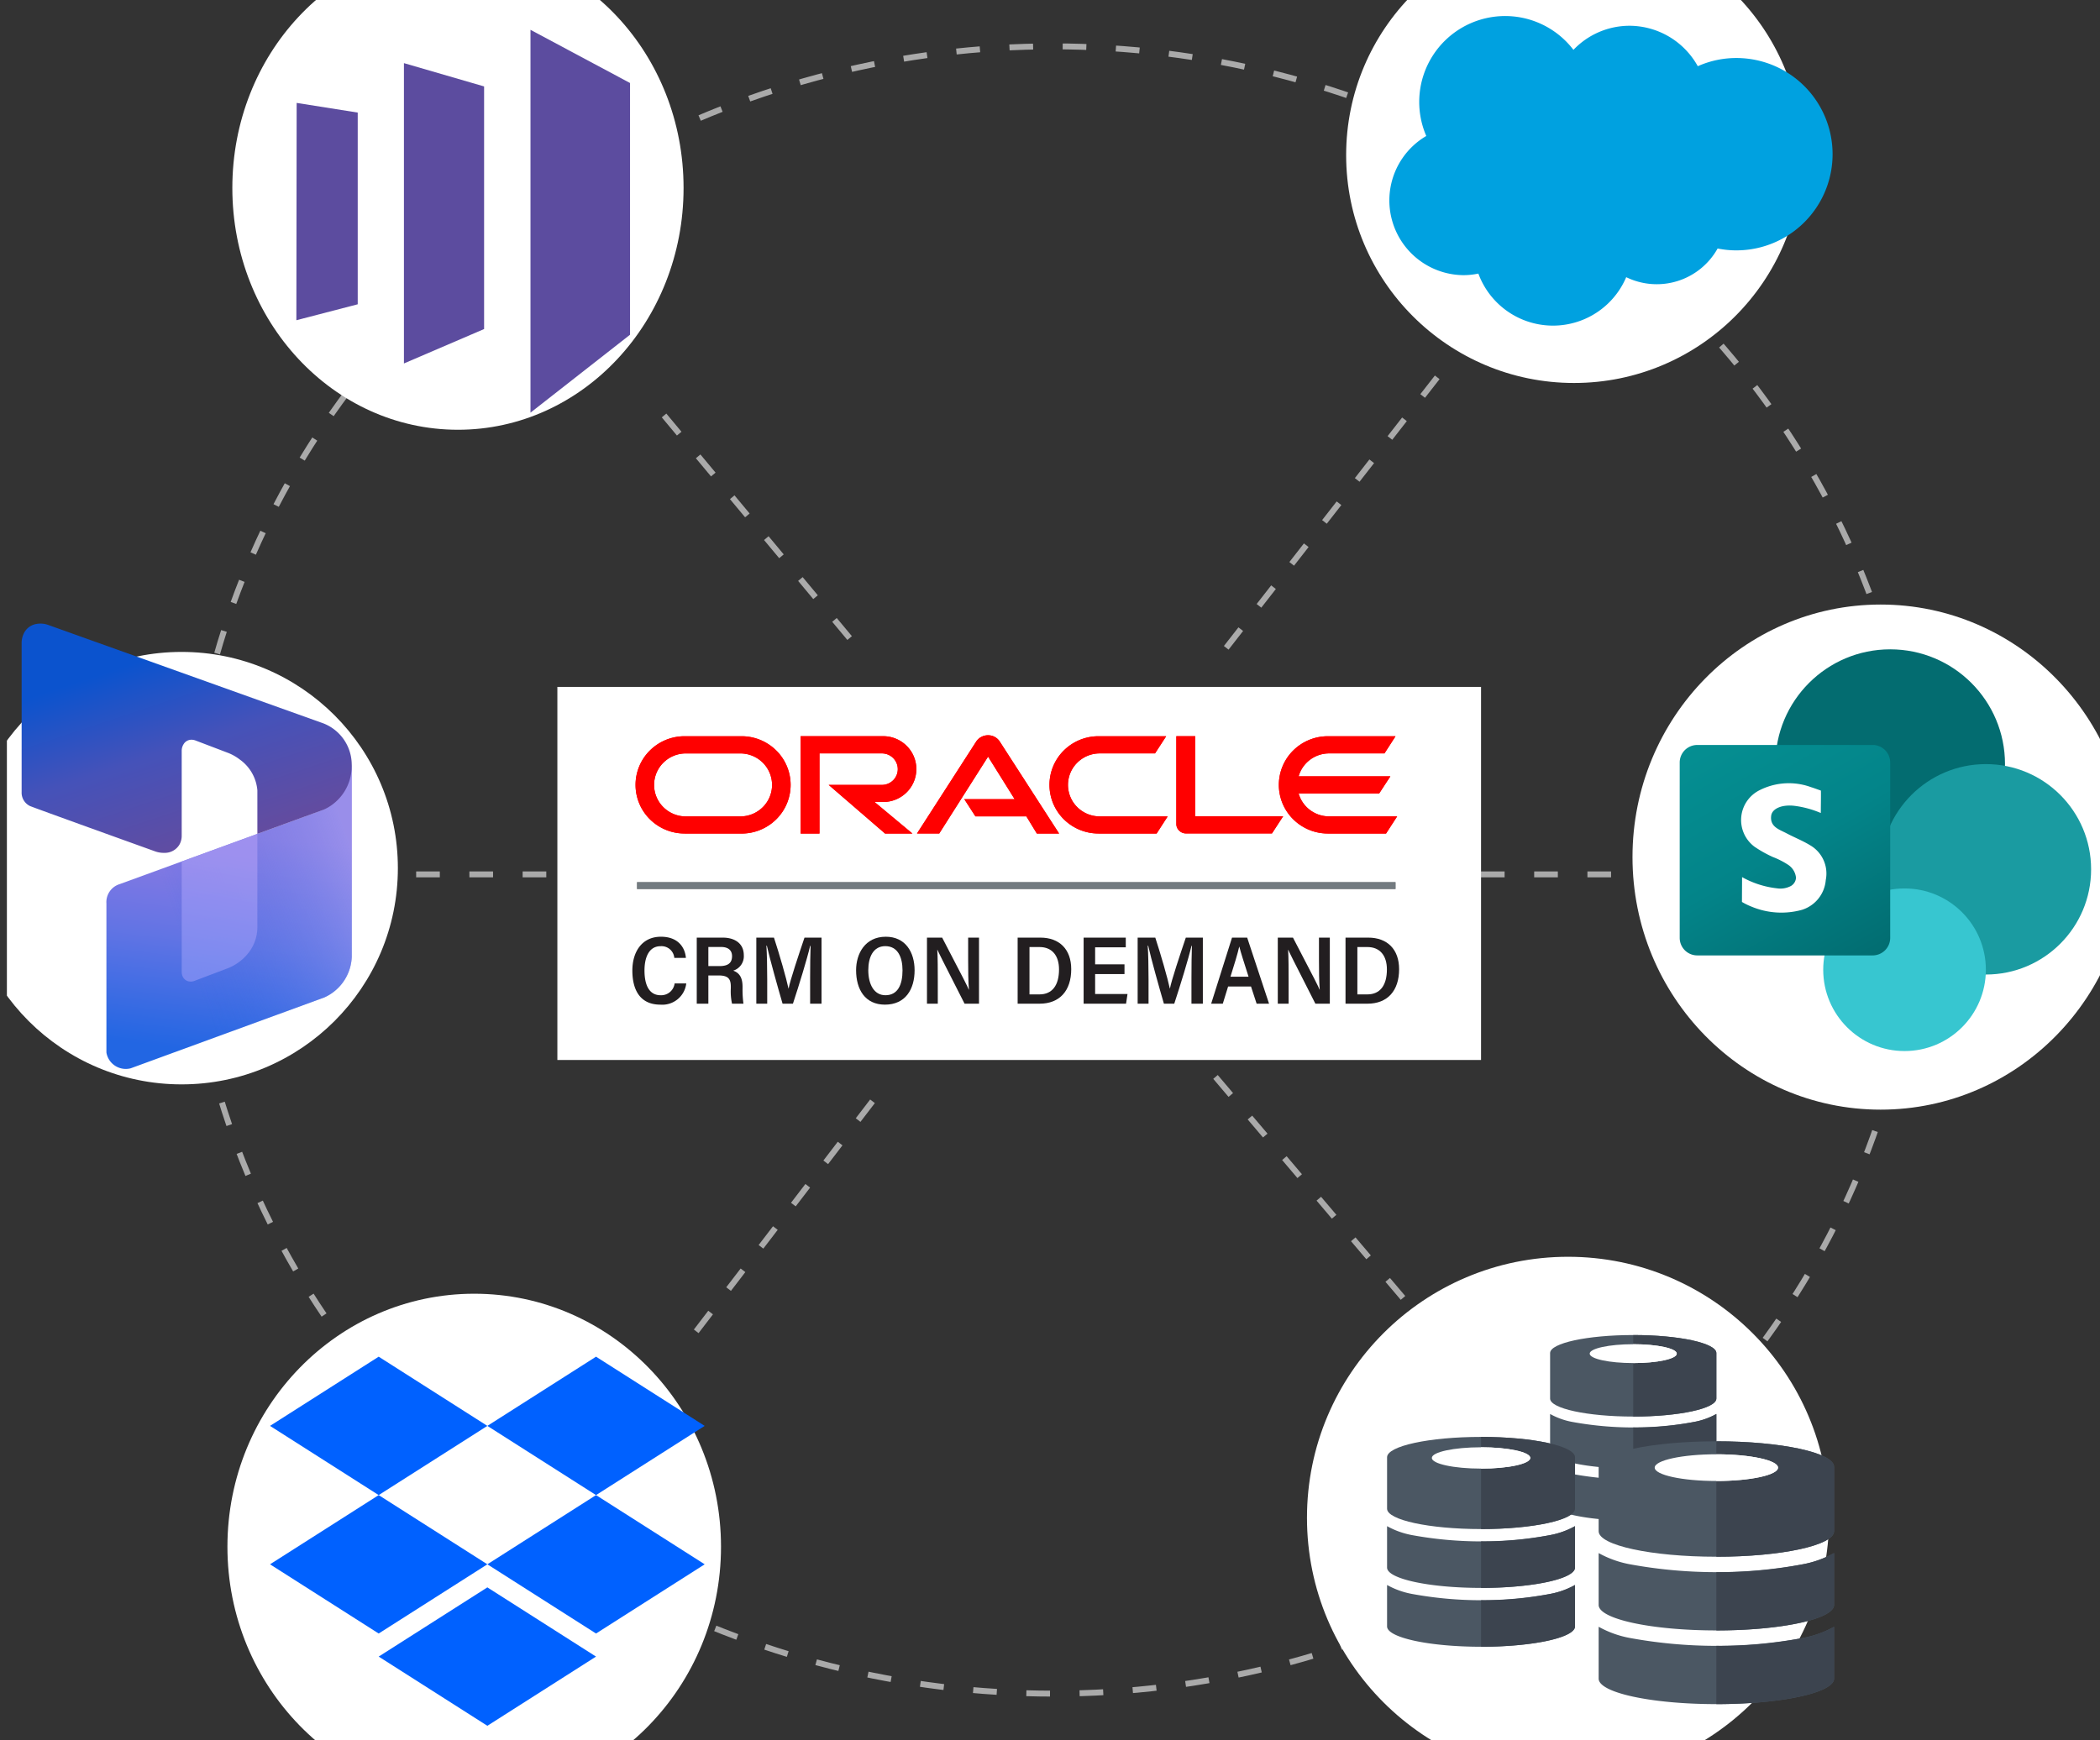
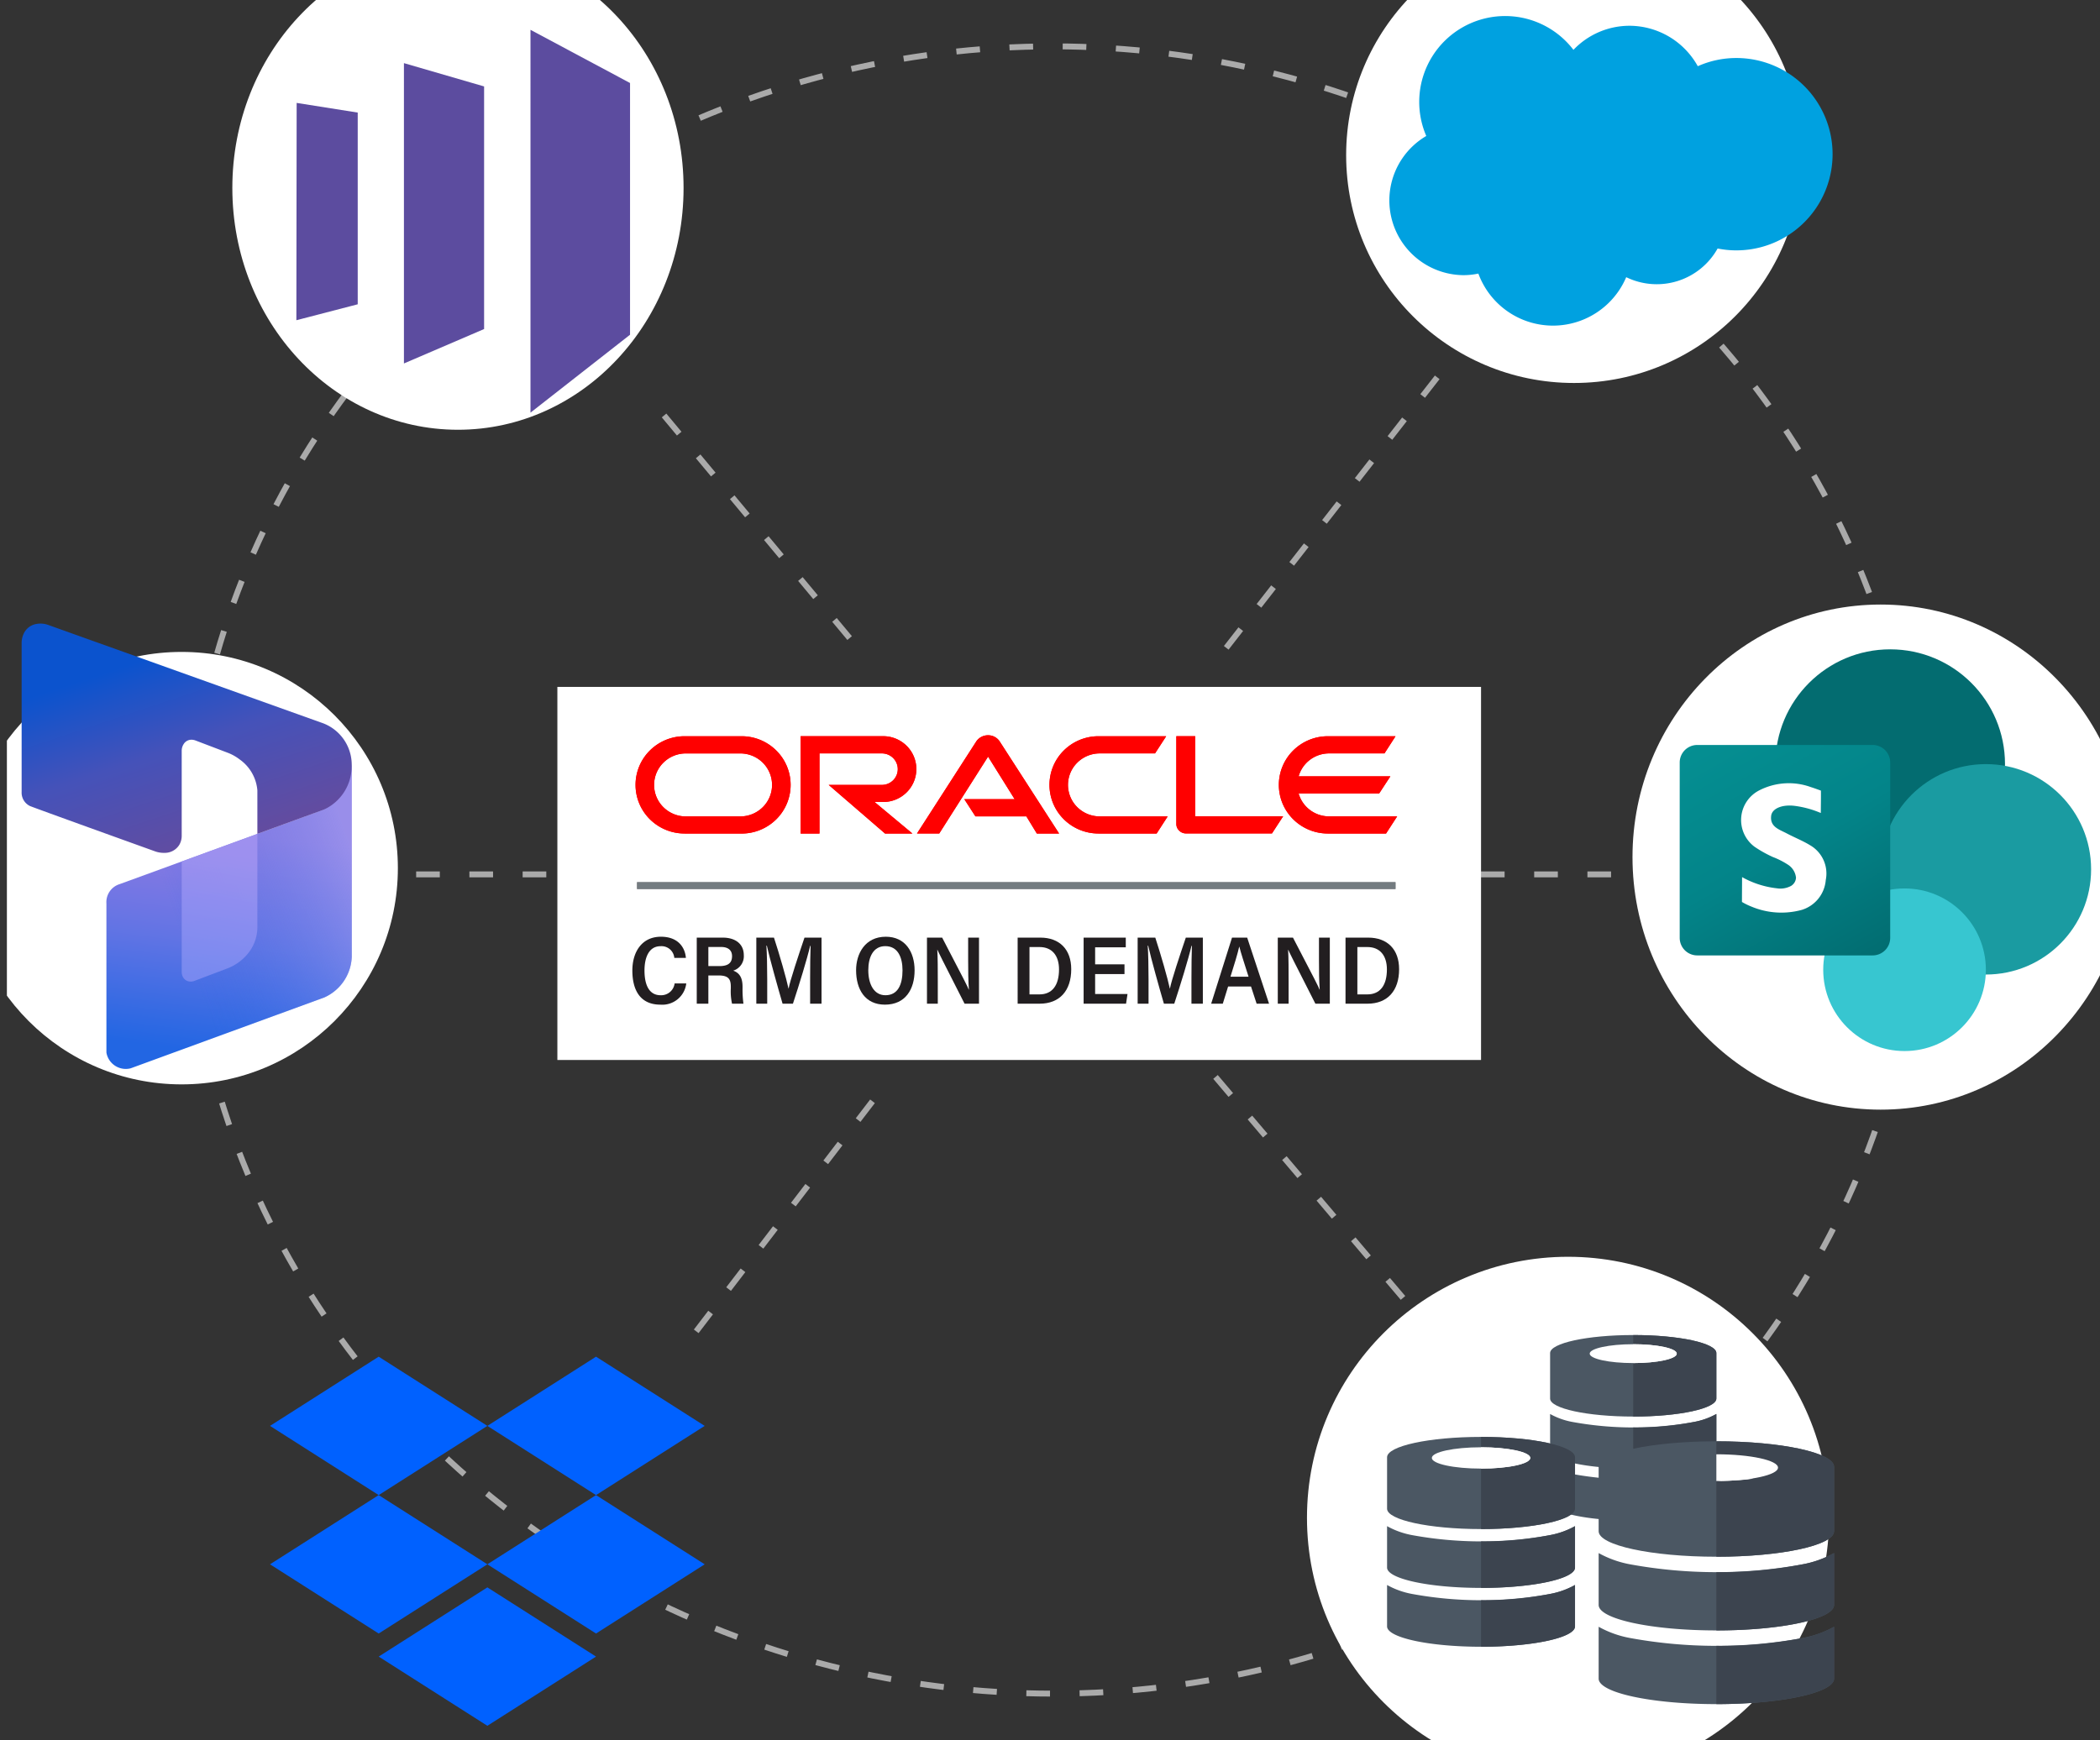
<svg xmlns="http://www.w3.org/2000/svg" width="355" height="294.222" viewBox="0 0 355 294.222">
  <rect x="0" y="0" width="355" height="294.222" fill="#333333" stroke="none" />
  <defs>
    <clipPath id="a">
      <rect x="1.165" width="353.835" height="294.222" fill="none" />
    </clipPath>
    <linearGradient id="b" x1="38.872" y1="-713.673" x2="45.401" y2="-662.878" gradientTransform="matrix(1, 0, 0, -1, -3.204, -532.721)" gradientUnits="userSpaceOnUse">
      <stop offset="0.057" stop-color="#2266e3" />
      <stop offset="0.425" stop-color="#6274e4" />
      <stop offset="0.493" stop-color="#6c75e4" />
      <stop offset="0.788" stop-color="#947be2" />
    </linearGradient>
    <linearGradient id="c" x1="15.448" y1="-697.517" x2="64.058" y2="-680.718" gradientTransform="matrix(1, 0, 0, -1, -3.204, -532.721)" gradientUnits="userSpaceOnUse">
      <stop offset="0.376" stop-color="#2266e3" stop-opacity="0" />
      <stop offset="0.583" stop-color="#4b77e7" stop-opacity="0.336" />
      <stop offset="1" stop-color="#9b9af0" />
    </linearGradient>
    <linearGradient id="d" x1="27.134" y1="-641.055" x2="44.741" y2="-694.014" gradientTransform="matrix(1, 0, 0, -1, -3.204, -532.721)" gradientUnits="userSpaceOnUse">
      <stop offset="0.057" stop-color="#0b53ce" />
      <stop offset="0.339" stop-color="#4552b9" />
      <stop offset="0.708" stop-color="#674b9c" />
    </linearGradient>
    <linearGradient id="e" x1="37.735" y1="-698.898" x2="43.113" y2="-668.389" gradientTransform="matrix(1, 0, 0, -1, -3.204, -532.721)" gradientUnits="userSpaceOnUse">
      <stop offset="0.057" stop-color="#7e8df1" />
      <stop offset="0.713" stop-color="#a193f0" />
    </linearGradient>
    <linearGradient id="f" x1="5535.096" y1="-3540.626" x2="5619.808" y2="-3687.342" gradientTransform="matrix(0.274, 0, 0, -0.274, -1226.898, -846.589)" gradientUnits="userSpaceOnUse">
      <stop offset="0" stop-color="#058f92" />
      <stop offset="0.5" stop-color="#038489" />
      <stop offset="1" stop-color="#026d71" />
    </linearGradient>
  </defs>
  <line x1="70.35" y1="147.853" x2="277.396" y2="147.853" fill="none" stroke="#aaa" stroke-miterlimit="10" stroke-dasharray="4 5" />
  <line x1="242.958" y1="63.805" x2="204.712" y2="112.849" fill="none" stroke="#aaa" stroke-miterlimit="10" stroke-dasharray="4 5" />
  <line x1="147.494" y1="186.223" x2="115.78" y2="227.617" fill="none" stroke="#aaa" stroke-miterlimit="10" stroke-dasharray="4 5" />
  <line x1="112.256" y1="70.253" x2="146.074" y2="110.829" fill="none" stroke="#aaa" stroke-miterlimit="10" stroke-dasharray="4 5" />
  <line x1="205.477" y1="182.104" x2="249.275" y2="233.733" fill="none" stroke="#aaa" stroke-miterlimit="10" stroke-dasharray="4 5" />
  <rect x="94.222" y="116.151" width="156.145" height="63.086" fill="#fff" />
  <g clip-path="url(#a)">
    <ellipse cx="178.039" cy="147.111" rx="146.481" ry="139.271" fill="none" stroke="#aaa" stroke-miterlimit="10" stroke-dasharray="4 5" />
    <circle cx="266.086" cy="26.237" r="38.523" fill="#fff" />
    <circle cx="265.072" cy="256.645" r="44.131" fill="#fff" />
    <ellipse cx="317.915" cy="144.93" rx="41.946" ry="42.705" fill="#fff" />
-     <ellipse cx="80.165" cy="261.542" rx="41.719" ry="42.78" fill="#fff" />
    <circle cx="30.696" cy="146.799" r="36.563" fill="#fff" />
    <ellipse cx="77.416" cy="31.781" rx="38.14" ry="40.889" fill="#fff" />
  </g>
  <path d="M17.989,152.765v25.217a3.322,3.322,0,0,0,3.83,2.721c.095-.016.189-.036.282-.061l32.714-11.975a7.847,7.847,0,0,0,4.649-6.894v-32.47a10.288,10.288,0,0,1-4.77,7.617L20.226,149.5A3.183,3.183,0,0,0,17.989,152.765Z" fill="url(#b)" />
  <path d="M17.989,152.765v25.217a3.322,3.322,0,0,0,3.83,2.721c.095-.016.189-.036.282-.061l32.714-11.975a7.847,7.847,0,0,0,4.649-6.894V129.277s-.014-.159-.055.102a10.639,10.639,0,0,1-6.878,8.332L20.226,149.5A3.183,3.183,0,0,0,17.989,152.765Z" opacity="0.63" fill="url(#c)" style="isolation:isolate" />
  <path d="M3.957,107.261a3.721,3.721,0,0,0-.3,1.503v25.134A2.513,2.513,0,0,0,5.07,136.295c1.385.554,18.294,6.638,21.109,7.651a4.373,4.373,0,0,0,1.637.267,2.876,2.876,0,0,0,2.506-1.375,3.004,3.004,0,0,0,.395-1.523V126.972a2.088,2.088,0,0,1,.327-1.148,1.544,1.544,0,0,1,1.297-.741,1.922,1.922,0,0,1,.726.135L38.48,127.28a7.869,7.869,0,0,1,2.02,1.125,7.133,7.133,0,0,1,3.008,5.232v7.367l11.187-4.082a8.045,8.045,0,0,0,4.741-6.936c.004-.107.009-.214.017-.32a7.525,7.525,0,0,0-5.21-7.499L8.169,105.681a3.852,3.852,0,0,0-1.961-.184A2.9,2.9,0,0,0,3.957,107.261Z" fill="url(#d)" />
  <path d="M30.718,145.672v18.686a1.753,1.753,0,0,0,.237.903,1.431,1.431,0,0,0,.883.666,1.717,1.717,0,0,0,1.043-.07l5.466-2.068a8.328,8.328,0,0,0,3.503-2.477,7.049,7.049,0,0,0,1.657-4.496V141.004Z" opacity="0.88" fill="url(#e)" style="isolation:isolate" />
  <path d="M106.507,14.036l-16.83-8.994V69.778l16.83-13.177Zm-24.671.578V55.639l-13.552,5.82V10.675ZM50.149,17.401,50.1,54.148,60.472,51.454V19.036Z" fill="#5c4c9f" />
  <circle cx="319.533" cy="129.206" r="19.408" fill="#036c70" />
  <circle cx="335.706" cy="146.997" r="17.791" fill="#1a9ba1" />
  <circle cx="321.959" cy="163.979" r="13.748" fill="#37c6d0" />
  <path d="M286.915,125.971H316.568a2.965,2.965,0,0,1,2.965,2.965h0v29.653a2.965,2.965,0,0,1-2.965,2.965H286.915a2.965,2.965,0,0,1-2.965-2.965V128.936a2.965,2.965,0,0,1,2.965-2.965Z" fill="url(#f)" />
  <path d="M306.007,142.934c-1.262-.774-2.663-1.321-3.976-2.018-1.24-.657-2.854-1.089-2.619-2.973.149-1.193,1.769-1.925,3.894-1.686a16.619,16.619,0,0,1,4.498,1.217c0-1.072.036-2.705.018-3.787,0,0-1.351-.496-1.656-.577a10.929,10.929,0,0,0-8.694.498,5.633,5.633,0,0,0-.885,9.562,20.439,20.439,0,0,0,3.103,1.742,13.591,13.591,0,0,1,2.634,1.349,2.977,2.977,0,0,1,1.286,2.15,1.721,1.721,0,0,1-.847,1.397,3.791,3.791,0,0,1-2.387.399,15.467,15.467,0,0,1-5.882-1.893c0,.806-.021,3.076-.021,4.201a11.15,11.15,0,0,0,1.635.799,13.066,13.066,0,0,0,8.512.532,5.762,5.762,0,0,0,4.022-5.042A5.522,5.522,0,0,0,306.007,142.934Z" fill="#fff" />
  <path d="M293.527,9.81a15.953,15.953,0,0,0-6.521,1.386,13.239,13.239,0,0,0-11.537-6.839A13.1,13.1,0,0,0,265.986,8.43a14.521,14.521,0,0,0-24.878,14.563,12.637,12.637,0,0,0,6.241,23.535,12.287,12.287,0,0,0,2.565-.267,13.446,13.446,0,0,0,24.994.608,11.783,11.783,0,0,0,15.451-4.85,16.001,16.001,0,0,0,3.176.317A16.263,16.263,0,0,0,293.527,9.81Z" fill="#00a1e0" />
  <path d="M235.909,149.166H107.686v1.166H235.909Z" fill="#908d8e" />
  <path d="M235.909,149.166H107.686v1.166H235.909Z" fill="#737b80" />
  <path d="M163.016,135.139h8.509l-4.494-7.199-8.256,13.001h-3.762l10.041-15.597a2.385,2.385,0,0,1,1.966-1.015,2.34,2.34,0,0,1,1.094.256,2.315,2.315,0,0,1,.846.734l10.078,15.629h-3.761l-1.773-2.904h-8.612l-1.875-2.898" fill="red" />
  <path d="M202.043,138.037V124.488h-3.188v14.87a1.538,1.538,0,0,0,.475,1.09,1.626,1.626,0,0,0,1.165.482h14.527l1.89-2.904H202.043" fill="red" />
  <path d="M149.299,135.613a5.63,5.63,0,0,0,3.965-1.63,5.533,5.533,0,0,0,.043-7.825l-.043-.043a5.63,5.63,0,0,0-3.965-1.629H135.346v16.459H138.53V127.396h10.551a2.694,2.694,0,0,1,1.898.78,2.648,2.648,0,0,1,.021,3.745l-.021.021a2.695,2.695,0,0,1-1.898.78h-8.992l9.523,8.223H154.24l-6.397-5.332h1.456" fill="red" />
  <path d="M115.726,140.943a8.323,8.323,0,0,1-5.862-2.409,8.183,8.183,0,0,1-.06-11.572l.06-.06a8.323,8.323,0,0,1,5.862-2.409H125.36a8.327,8.327,0,0,1,5.864,2.41,8.183,8.183,0,0,1,.065,11.572l-.065.065a8.327,8.327,0,0,1-5.864,2.41h-9.634Zm9.42-2.891a5.389,5.389,0,0,0,3.796-1.56,5.296,5.296,0,0,0,.041-7.49l-.041-.041a5.389,5.389,0,0,0-3.796-1.56H115.94a5.389,5.389,0,0,0-3.795,1.56,5.296,5.296,0,0,0-.042,7.49l.042.042a5.389,5.389,0,0,0,3.795,1.56Z" fill="red" />
  <path d="M185.698,140.943a8.325,8.325,0,0,1-5.862-2.409,8.184,8.184,0,0,1-.058-11.574l.058-.058a8.325,8.325,0,0,1,5.862-2.409h11.444l-1.886,2.904h-9.348a5.389,5.389,0,0,0-3.796,1.56,5.297,5.297,0,0,0-.041,7.49l.041.041a5.389,5.389,0,0,0,3.796,1.56h11.488l-1.869,2.897h-9.83" fill="red" />
  <path d="M224.686,138.045a5.38,5.38,0,0,1-3.236-1.077,5.308,5.308,0,0,1-1.921-2.799H233.145l1.893-2.897H219.53a5.311,5.311,0,0,1,1.922-2.799,5.38,5.38,0,0,1,3.236-1.077h9.354l1.869-2.902H224.476a8.321,8.321,0,0,0-5.862,2.409,8.182,8.182,0,0,0-.061,11.572l.061.061a8.321,8.321,0,0,0,5.862,2.409h9.833l1.876-2.898Z" fill="red" />
  <path d="M163.016,135.139h8.509l-4.494-7.199-8.256,13.001h-3.762l10.041-15.597a2.385,2.385,0,0,1,1.966-1.015,2.34,2.34,0,0,1,1.094.256,2.315,2.315,0,0,1,.846.734l10.078,15.629h-3.761l-1.773-2.904h-8.612l-1.875-2.898" fill="red" />
  <path d="M202.043,138.037V124.488h-3.188v14.87a1.538,1.538,0,0,0,.475,1.09,1.626,1.626,0,0,0,1.165.482h14.527l1.89-2.904H202.043" fill="red" />
  <path d="M149.299,135.613a5.63,5.63,0,0,0,3.965-1.63,5.533,5.533,0,0,0,.043-7.825l-.043-.043a5.63,5.63,0,0,0-3.965-1.629H135.346v16.459H138.53V127.396h10.551a2.694,2.694,0,0,1,1.898.78,2.648,2.648,0,0,1,.021,3.745l-.021.021a2.695,2.695,0,0,1-1.898.78h-8.992l9.523,8.223H154.24l-6.397-5.332h1.456" fill="red" />
  <path d="M115.726,140.943a8.323,8.323,0,0,1-5.862-2.409,8.183,8.183,0,0,1-.06-11.572l.06-.06a8.323,8.323,0,0,1,5.862-2.409H125.36a8.327,8.327,0,0,1,5.864,2.41,8.183,8.183,0,0,1,.065,11.572l-.065.065a8.327,8.327,0,0,1-5.864,2.41h-9.634Zm9.42-2.891a5.389,5.389,0,0,0,3.796-1.56,5.296,5.296,0,0,0,.041-7.49l-.041-.041a5.389,5.389,0,0,0-3.796-1.56H115.94a5.389,5.389,0,0,0-3.795,1.56,5.296,5.296,0,0,0-.042,7.49l.042.042a5.389,5.389,0,0,0,3.795,1.56Z" fill="red" />
  <path d="M185.698,140.943a8.325,8.325,0,0,1-5.862-2.409,8.184,8.184,0,0,1-.058-11.574l.058-.058a8.325,8.325,0,0,1,5.862-2.409h11.444l-1.886,2.904h-9.348a5.389,5.389,0,0,0-3.796,1.56,5.297,5.297,0,0,0-.041,7.49l.041.041a5.389,5.389,0,0,0,3.796,1.56h11.488l-1.869,2.897h-9.83" fill="red" />
  <path d="M224.686,138.045a5.38,5.38,0,0,1-3.236-1.077,5.308,5.308,0,0,1-1.921-2.799H233.145l1.893-2.897H219.53a5.311,5.311,0,0,1,1.922-2.799,5.38,5.38,0,0,1,3.236-1.077h9.354l1.869-2.902H224.476a8.321,8.321,0,0,0-5.862,2.409,8.182,8.182,0,0,0-.061,11.572l.061.061a8.321,8.321,0,0,0,5.862,2.409h9.833l1.876-2.898Z" fill="red" />
  <path d="M116.011,166.293a4.077,4.077,0,0,1-4.372,3.588c-3.47,0-4.741-2.535-4.741-5.776,0-3.08,1.567-5.71,4.83-5.71,2.892,0,4.076,1.801,4.222,3.584h-1.96a2.167,2.167,0,0,0-2.33-1.981c-1.997,0-2.711,1.972-2.711,4.1,0,2.201.637,4.191,2.734,4.191a2.29,2.29,0,0,0,2.361-1.996Z" fill="#221e20" />
  <path d="M119.746,164.943v4.775h-1.962V158.546h4.391c2.083,0,3.563,1.023,3.563,2.973a2.546,2.546,0,0,1-1.789,2.612c1.14.41,1.577,1.301,1.577,2.733v.26a17.395,17.395,0,0,0,.153,2.594h-1.932a9.682,9.682,0,0,1-.204-2.613v-.27c0-1.383-.507-1.892-2.113-1.892Zm0-1.582h1.842c1.223,0,2.163-.333,2.163-1.682,0-1.089-.774-1.551-1.841-1.551h-2.164Z" fill="#221e20" />
  <path d="M136.95,165.346c0-1.956.028-4.181.077-5.41h-.074c-.512,2.209-1.865,6.604-2.91,9.782h-1.752c-.778-2.67-2.162-7.585-2.655-9.809h-.079c.094,1.301.138,3.745.138,5.669v4.141h-1.841V158.546h2.983c.934,2.848,2.116,6.97,2.456,8.611h.021c.237-1.32,1.707-5.736,2.684-8.611h2.879V169.718H136.95Z" fill="#221e20" />
  <path d="M154.61,164.073c0,3.213-1.548,5.807-5.017,5.807-3.357,0-4.873-2.586-4.873-5.82,0-2.811,1.526-5.665,5.022-5.665C153.052,158.395,154.61,160.994,154.61,164.073Zm-7.827-.017c0,2.364.957,4.232,2.898,4.232,2.084,0,2.887-1.775,2.887-4.21,0-2.227-.806-4.091-2.911-4.091C147.644,159.987,146.783,161.798,146.783,164.057Z" fill="#221e20" />
  <path d="M156.702,169.718V158.546h2.567c3.744,7.191,4.31,8.283,4.494,8.8h.028c-.11-1.382-.127-3.199-.127-5.02v-3.78h1.835V169.718h-2.442c-4.014-7.865-4.4-8.69-4.592-9.126h-.017c.082,1.423.084,3.334.084,5.332v3.794Z" fill="#221e20" />
  <path d="M172.029,158.546h3.841c3.229,0,5.218,1.984,5.218,5.339,0,3.639-1.958,5.833-5.343,5.833h-3.716Zm2.003,9.601H175.71c2.195,0,3.315-1.571,3.315-4.225,0-2.298-1.144-3.783-3.299-3.783H174.032Z" fill="#221e20" />
  <path d="M190.093,164.71h-4.964v3.375h5.473l-.246,1.632h-7.172V158.546H190.31V160.19h-5.181v2.872h4.964Z" fill="#221e20" />
  <path d="M201.413,165.346c0-1.956.028-4.181.077-5.41h-.074c-.512,2.209-1.865,6.604-2.91,9.782h-1.752c-.778-2.67-2.162-7.585-2.655-9.809h-.079c.094,1.301.138,3.745.138,5.669v4.141h-1.841V158.546h2.982c.934,2.848,2.116,6.97,2.456,8.611h.021c.237-1.32,1.707-5.736,2.684-8.611h2.879V169.718h-1.927Z" fill="#221e20" />
  <path d="M207.61,166.809l-.9,2.91h-1.966c.368-1.084,3.114-9.942,3.526-11.172h2.563l3.697,11.172H212.43l-.951-2.91Zm3.457-1.649c-.788-2.474-1.317-4.095-1.56-5.085h-.021c-.287,1.268-.824,3.003-1.48,5.085Z" fill="#221e20" />
  <path d="M216.007,169.718V158.546h2.567c3.744,7.191,4.31,8.283,4.494,8.8h.028c-.11-1.382-.127-3.199-.127-5.02v-3.78h1.835V169.718h-2.442c-4.014-7.865-4.4-8.69-4.592-9.126h-.017c.082,1.423.084,3.334.084,5.332v3.794Z" fill="#221e20" />
  <path d="M227.457,158.546h3.841c3.229,0,5.218,1.984,5.218,5.339,0,3.639-1.958,5.833-5.343,5.833h-3.717Zm2.003,9.601h1.678c2.195,0,3.315-1.571,3.315-4.225,0-2.298-1.144-3.783-3.299-3.783H229.46Z" fill="#221e20" />
  <path d="M276.093,225.748c-7.76,0-14.051,1.364-14.052,3.044v7.697c0,1.681,6.291,3.044,14.052,3.044s14.053-1.363,14.053-3.044v-7.697C290.146,227.112,283.855,225.748,276.093,225.748Z" fill="#4b5763" />
  <path d="M276.093,225.748v13.785c7.762,0,14.053-1.363,14.053-3.044v-7.697C290.146,227.112,283.855,225.748,276.093,225.748Z" fill="#3c444f" />
  <path d="M286.328,240.451a57.158,57.158,0,0,1-20.47,0,12.282,12.282,0,0,1-3.817-1.355V245.29c0,1.682,6.291,3.044,14.052,3.044s14.053-1.362,14.053-3.044v-6.193A12.291,12.291,0,0,1,286.328,240.451Z" fill="#4b5763" />
  <path d="M286.328,249.252a57.158,57.158,0,0,1-20.47,0,12.231,12.231,0,0,1-3.817-1.355V254.09c0,1.681,6.291,3.045,14.052,3.045s14.053-1.364,14.053-3.045v-6.193A12.24,12.24,0,0,1,286.328,249.252Z" fill="#4b5763" />
  <path d="M276.093,230.488c-4.065,0-7.359-.714-7.359-1.596,0-.88,3.294-1.594,7.359-1.594s7.361.714,7.361,1.594C283.454,229.774,280.159,230.488,276.093,230.488Z" fill="#fff" />
  <path d="M276.093,227.298v3.19c4.066,0,7.361-.714,7.361-1.596C283.454,228.012,280.159,227.298,276.093,227.298Z" fill="#fff" />
  <path d="M286.328,240.451a50.601,50.601,0,0,1-10.235.924v6.959c7.762,0,14.053-1.362,14.053-3.044v-6.193A12.291,12.291,0,0,1,286.328,240.451Z" fill="#3c444f" />
  <path d="M286.328,249.252a50.673,50.673,0,0,1-10.235.924v6.96c7.762,0,14.053-1.364,14.053-3.045v-6.193A12.24,12.24,0,0,1,286.328,249.252Z" fill="#3c444f" />
  <path d="M290.145,243.715c-10.987,0-19.895,1.932-19.897,4.31v10.899c0,2.38,8.908,4.31,19.897,4.31s19.898-1.93,19.898-4.31v-10.899C310.043,245.647,301.135,243.715,290.145,243.715Z" fill="#4b5763" />
  <path d="M290.145,243.715v19.519c10.99,0,19.898-1.93,19.898-4.31v-10.899C310.043,245.647,301.135,243.715,290.145,243.715Z" fill="#3c444f" />
  <path d="M304.638,264.534a80.936,80.936,0,0,1-28.984,0,17.392,17.392,0,0,1-5.405-1.918v8.769c0,2.381,8.908,4.31,19.897,4.31s19.898-1.929,19.898-4.31v-8.769A17.403,17.403,0,0,1,304.638,264.534Z" fill="#4b5763" />
  <path d="M304.638,276.995a80.93,80.93,0,0,1-28.984,0,17.318,17.318,0,0,1-5.405-1.918v8.769c0,2.38,8.908,4.311,19.897,4.311s19.898-1.932,19.898-4.311v-8.769A17.33,17.33,0,0,1,304.638,276.995Z" fill="#4b5763" />
-   <path d="M290.145,250.427c-5.756,0-10.421-1.011-10.421-2.259,0-1.246,4.664-2.257,10.421-2.257,5.758,0,10.423,1.011,10.423,2.257C300.568,249.416,295.903,250.427,290.145,250.427Z" fill="#fff" />
+   <path d="M290.145,250.427C300.568,249.416,295.903,250.427,290.145,250.427Z" fill="#fff" />
  <path d="M290.145,245.911v4.516c5.758,0,10.423-1.011,10.423-2.259C300.568,246.922,295.903,245.911,290.145,245.911Z" fill="#fff" />
  <path d="M304.638,264.534a71.649,71.649,0,0,1-14.493,1.308v9.854c10.99,0,19.898-1.929,19.898-4.31v-8.769A17.403,17.403,0,0,1,304.638,264.534Z" fill="#3c444f" />
  <path d="M304.638,276.995a71.749,71.749,0,0,1-14.493,1.308v9.855c10.99,0,19.898-1.932,19.898-4.311v-8.769A17.33,17.33,0,0,1,304.638,276.995Z" fill="#3c444f" />
  <path d="M250.367,242.973c-8.772,0-15.884,1.542-15.885,3.441v8.702c0,1.9,7.112,3.441,15.885,3.441s15.886-1.541,15.886-3.441v-8.702C266.254,244.515,259.142,242.973,250.367,242.973Z" fill="#4b5763" />
  <path d="M250.367,242.973v15.584c8.774,0,15.886-1.541,15.886-3.441v-8.702C266.254,244.515,259.142,242.973,250.367,242.973Z" fill="#3c444f" />
  <path d="M261.938,259.595a64.614,64.614,0,0,1-23.141,0,13.885,13.885,0,0,1-4.316-1.531v7.001c0,1.901,7.112,3.441,15.885,3.441s15.886-1.54,15.886-3.441v-7.001A13.896,13.896,0,0,1,261.938,259.595Z" fill="#4b5763" />
  <path d="M261.938,269.544a64.614,64.614,0,0,1-23.141,0,13.827,13.827,0,0,1-4.316-1.531v7.001c0,1.9,7.112,3.442,15.885,3.442s15.886-1.542,15.886-3.442v-7.001A13.838,13.838,0,0,1,261.938,269.544Z" fill="#4b5763" />
  <path d="M250.367,248.332c-4.596,0-8.32-.807-8.32-1.804,0-.995,3.724-1.802,8.32-1.802s8.322.807,8.322,1.802C258.689,247.525,254.964,248.332,250.367,248.332Z" fill="#fff" />
  <path d="M250.367,244.726v3.606c4.597,0,8.322-.807,8.322-1.804C258.689,245.533,254.964,244.726,250.367,244.726Z" fill="#fff" />
  <path d="M261.938,259.595a57.201,57.201,0,0,1-11.571,1.044v7.867c8.774,0,15.886-1.54,15.886-3.441v-7.001A13.896,13.896,0,0,1,261.938,259.595Z" fill="#3c444f" />
  <path d="M261.938,269.544a57.281,57.281,0,0,1-11.571,1.044v7.868c8.774,0,15.886-1.542,15.886-3.442v-7.001A13.838,13.838,0,0,1,261.938,269.544Z" fill="#3c444f" />
  <path d="M64.016,252.812l18.372-11.703-18.372-11.703-18.369,11.703Z" fill="#0061ff" />
  <path d="M100.757,252.812l18.369-11.703-18.369-11.703-18.369,11.703Z" fill="#0061ff" />
  <path d="M82.388,264.515l-18.372-11.703-18.369,11.703,18.369,11.703Z" fill="#0061ff" />
  <path d="M100.757,276.218l18.369-11.703-18.369-11.703-18.369,11.703Z" fill="#0061ff" />
  <path d="M100.757,280.119l-18.369-11.703-18.372,11.703,18.372,11.703Z" fill="#0061ff" />
</svg>